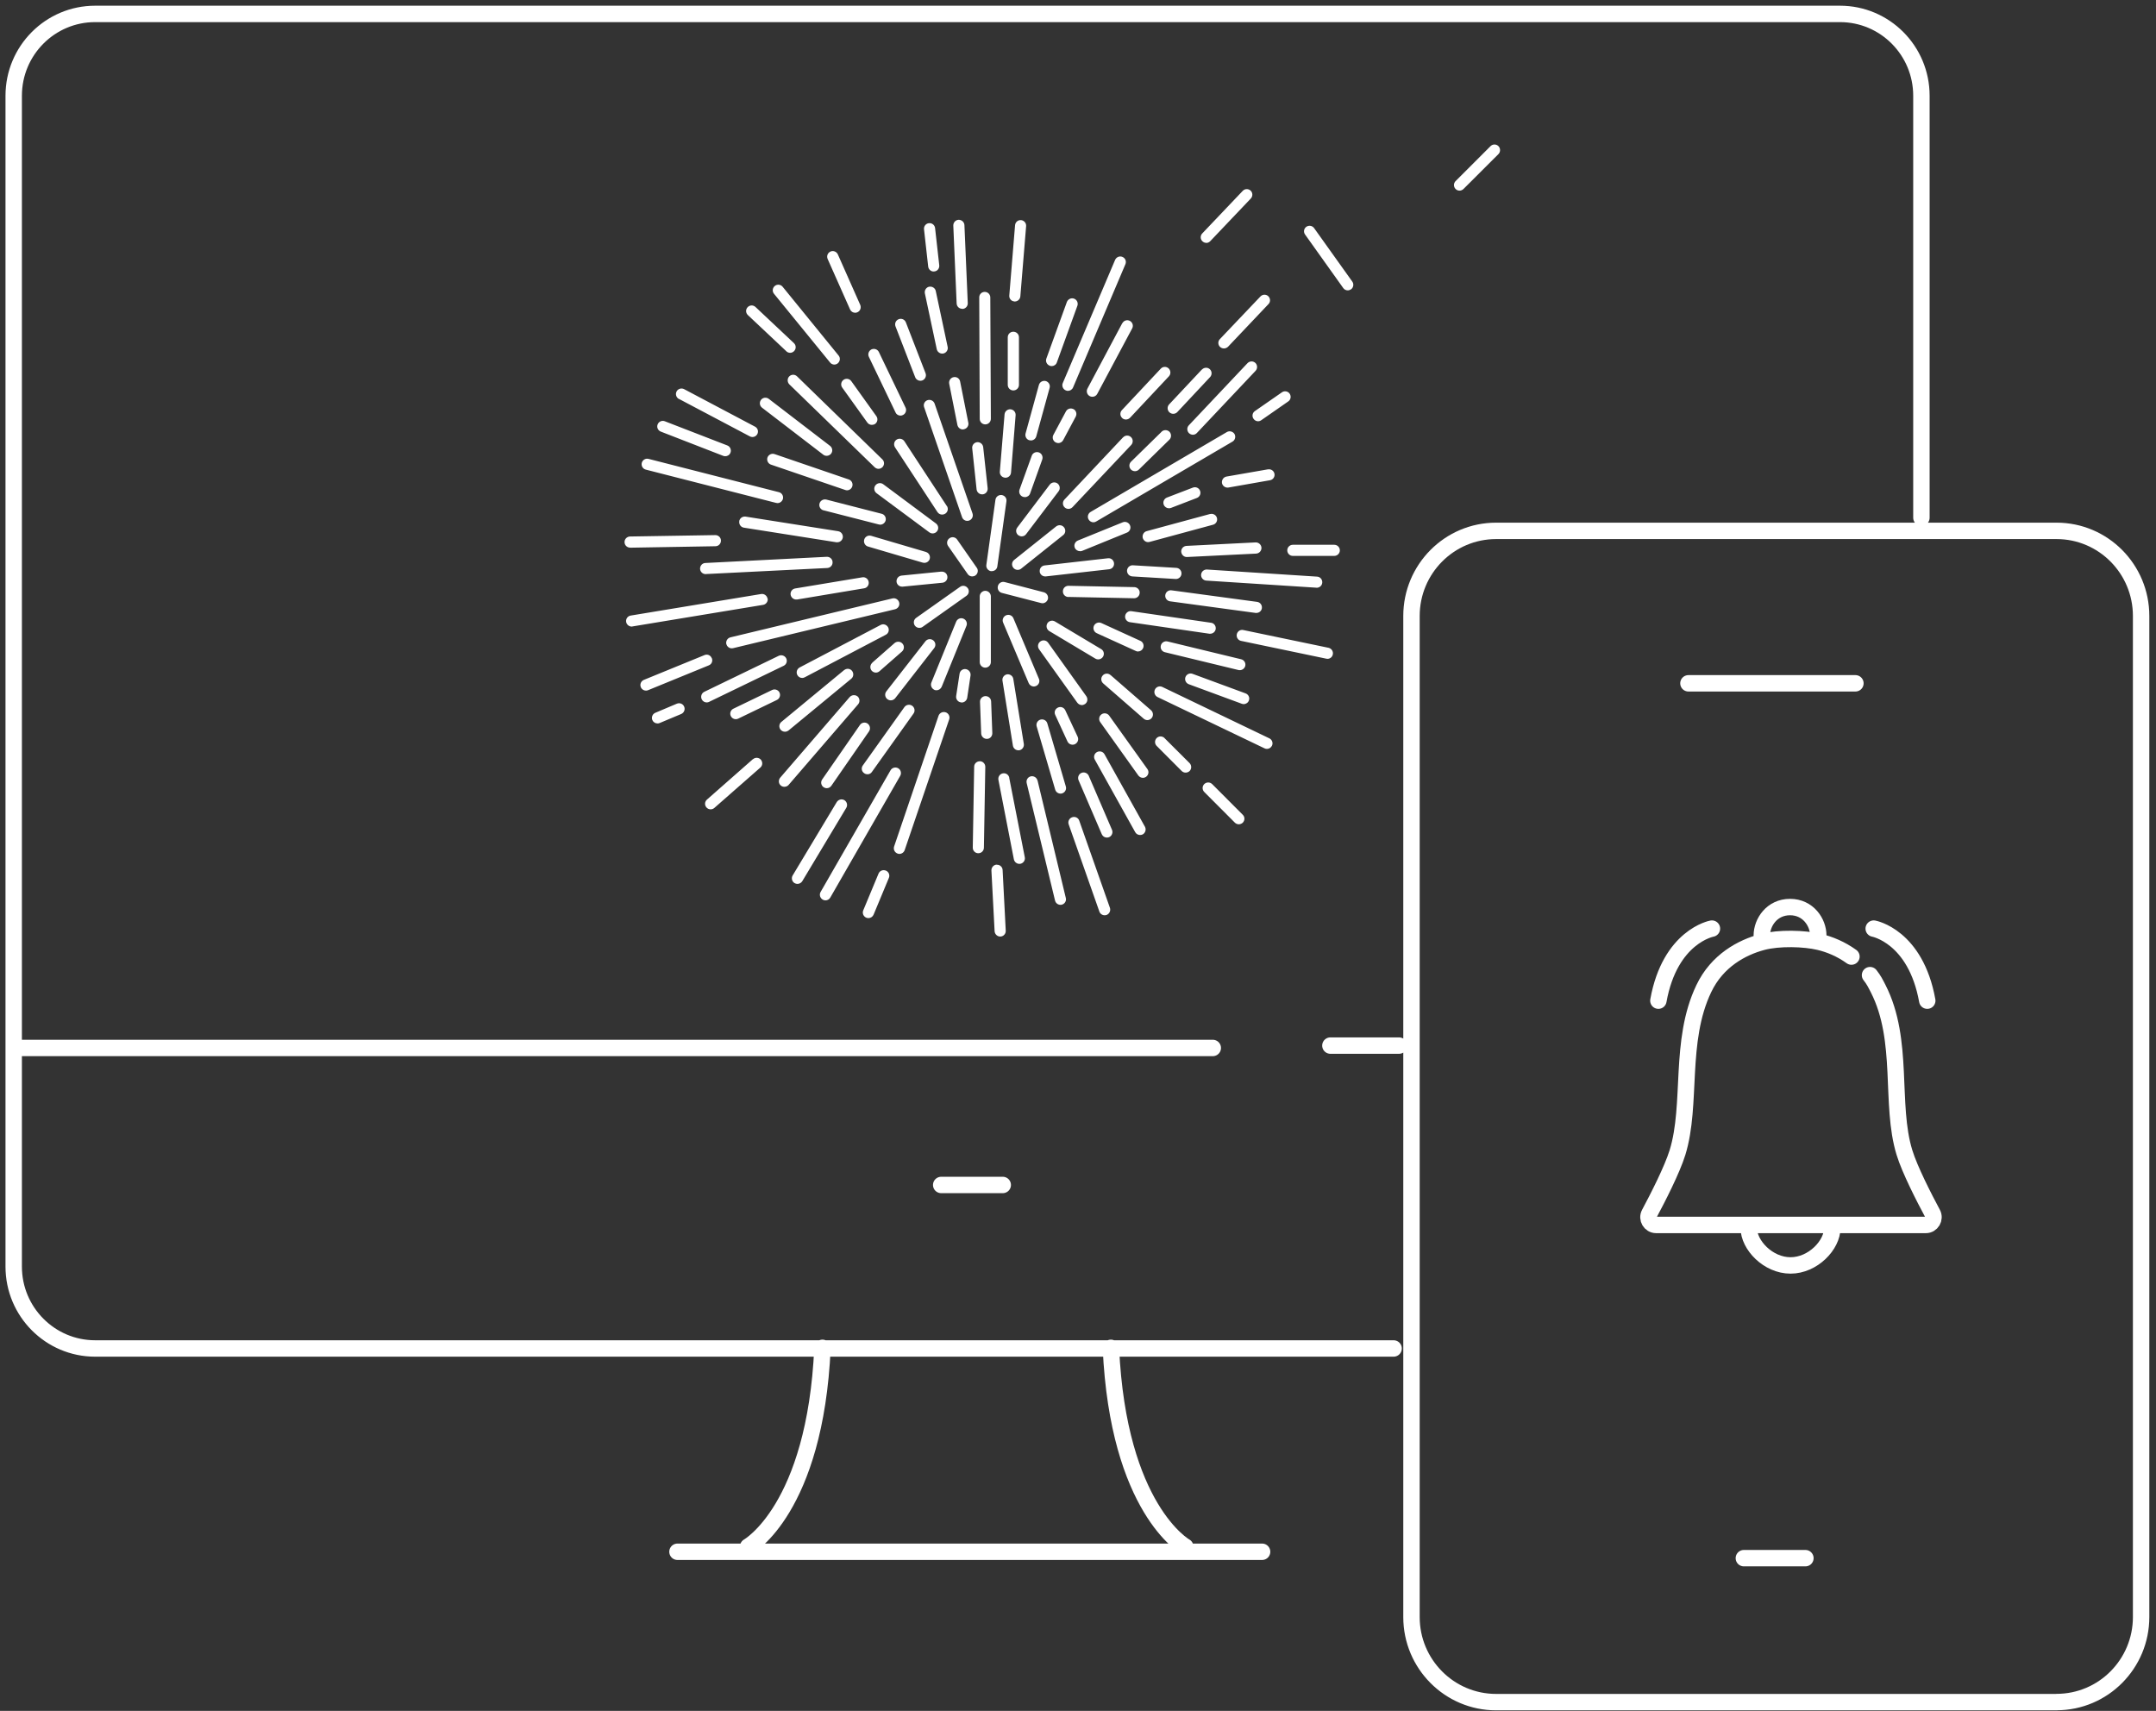
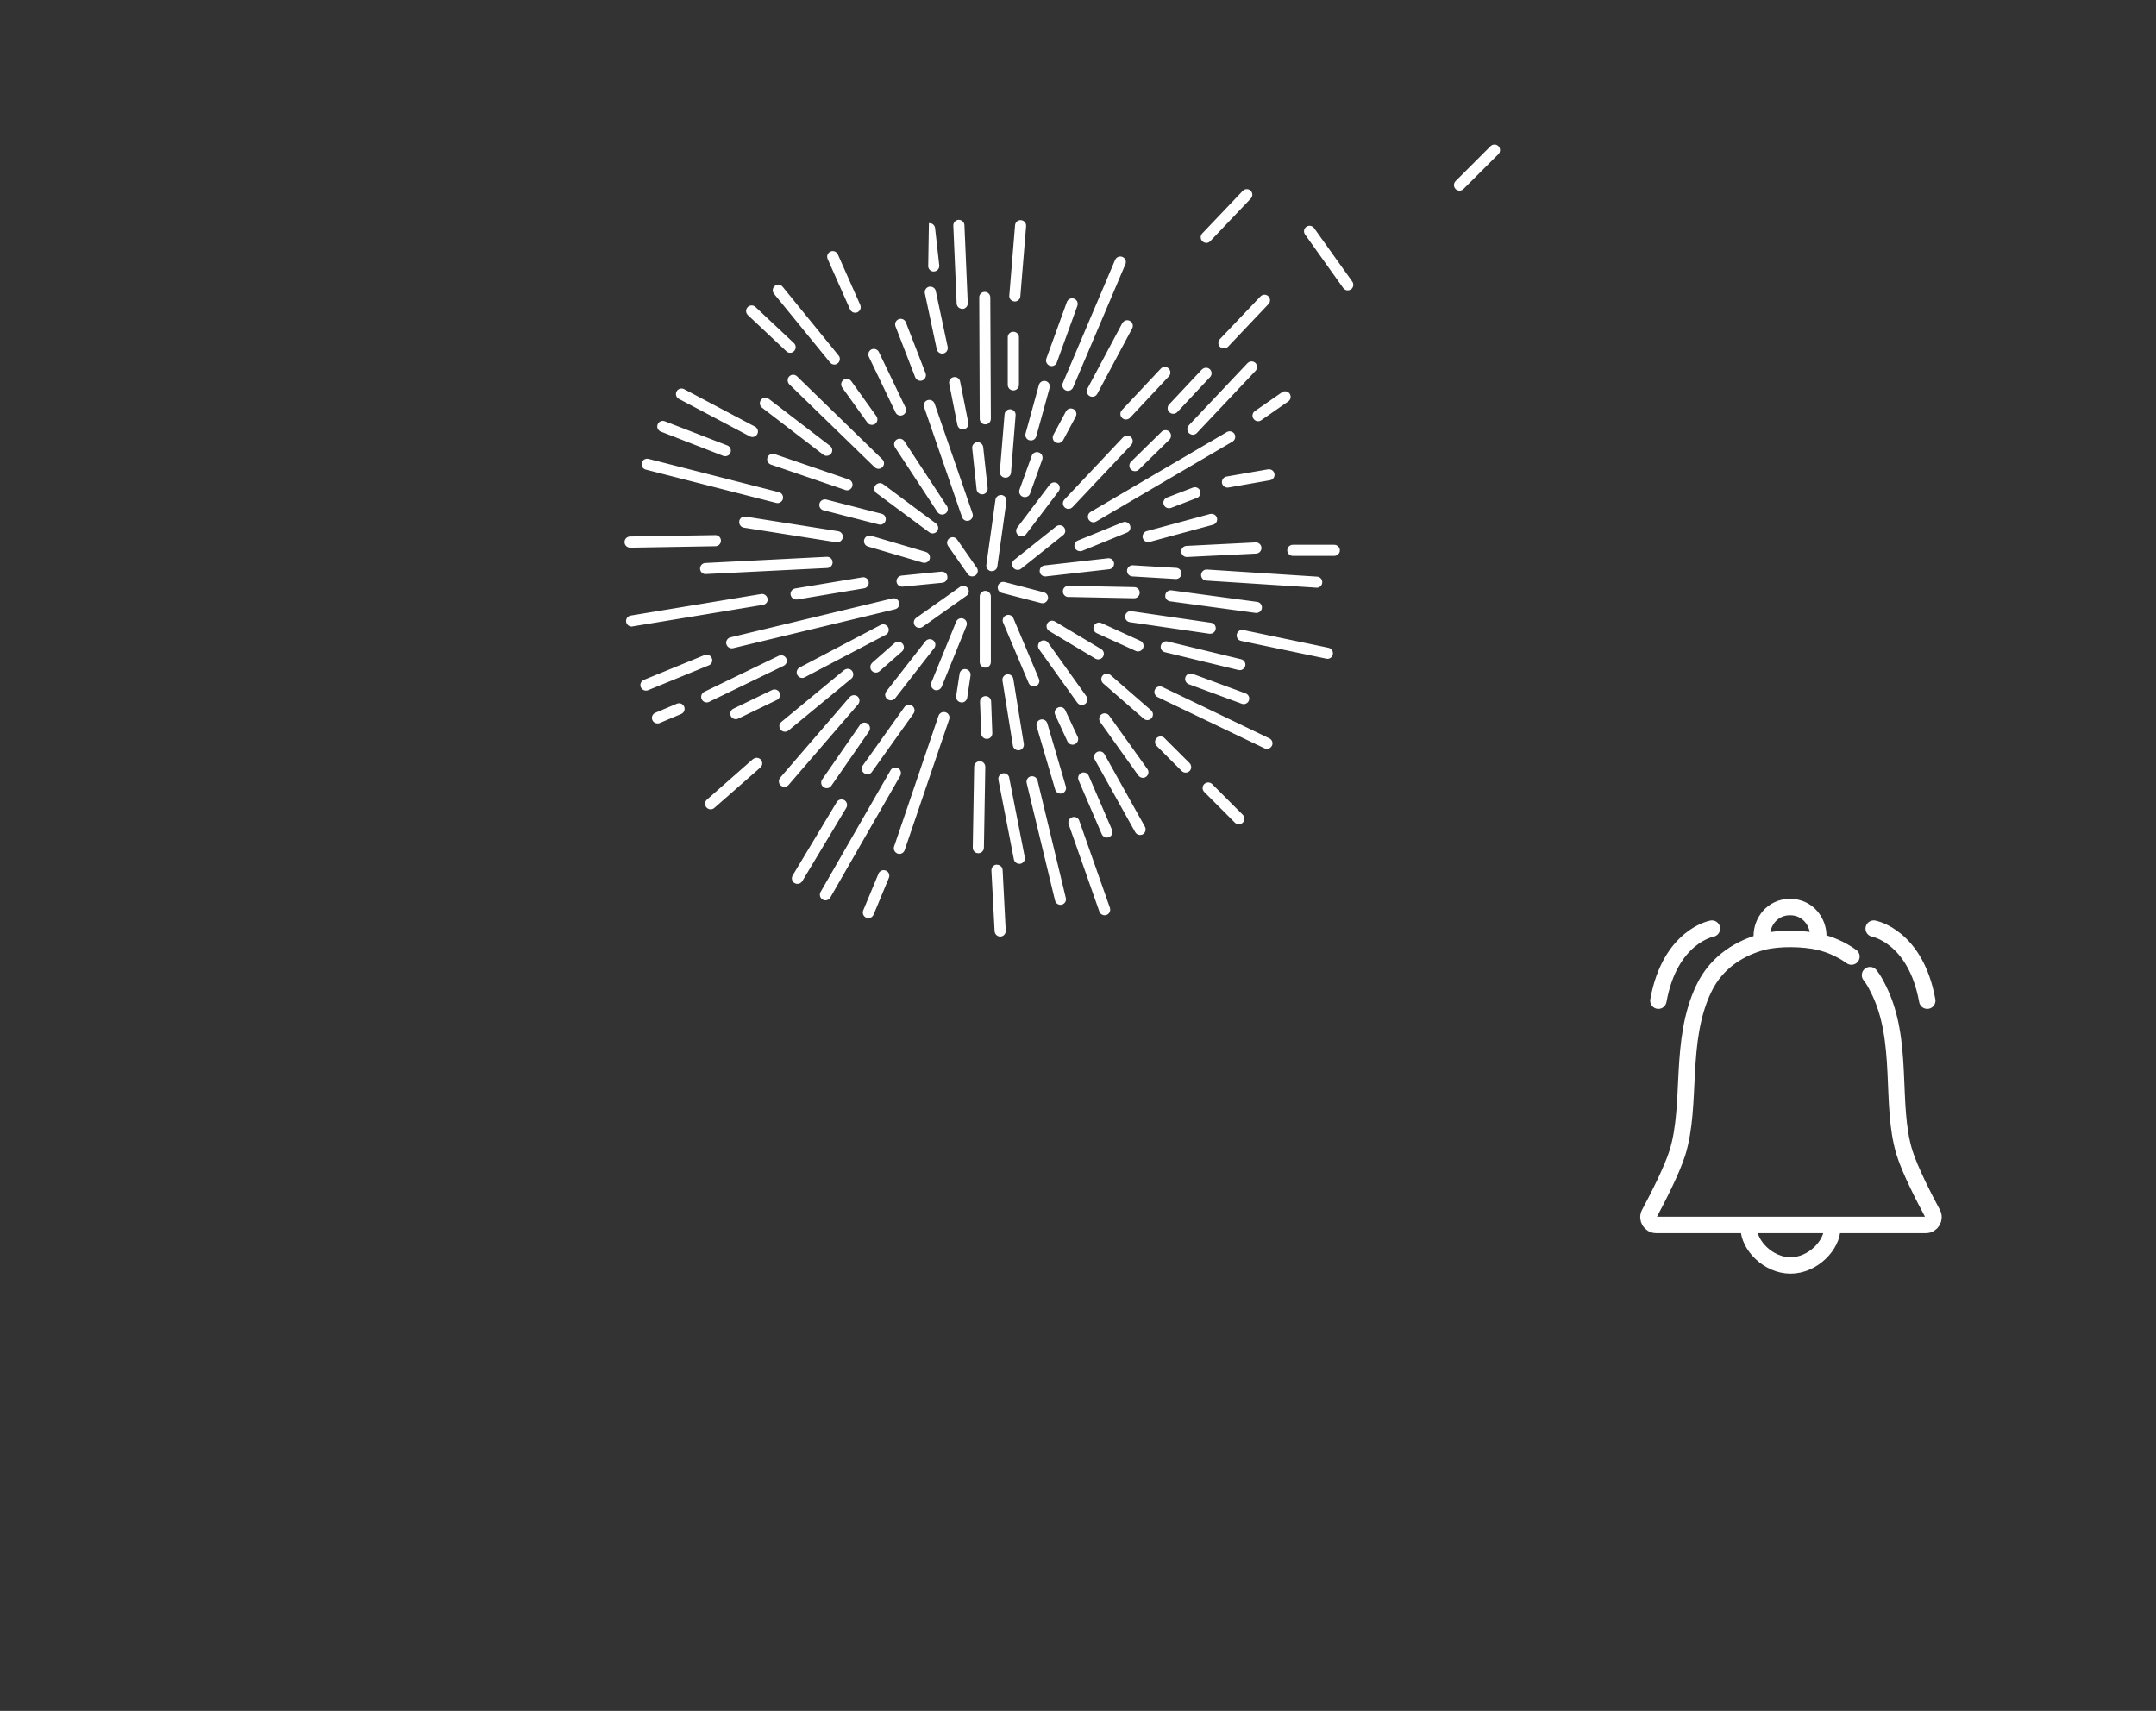
<svg xmlns="http://www.w3.org/2000/svg" width="310" height="246" viewBox="0 0 310 246" fill="none">
  <rect x="0" y="0" width="310" height="246" fill="#333333" stroke="none" />
-   <path d="M191.85 78.33H185.89C185.45 78.33 185.09 78.69 185.09 79.13C185.09 79.57 185.45 79.93 185.89 79.93H191.85C192.29 79.93 192.65 79.57 192.65 79.13C192.65 78.69 192.29 78.33 191.85 78.33ZM174.29 112.74C173.97 112.43 173.47 112.43 173.15 112.74C172.84 113.05 172.84 113.56 173.15 113.87L177.56 118.29C177.71 118.44 177.93 118.52 178.12 118.52C178.31 118.52 178.54 118.44 178.69 118.29C179.01 117.97 179.01 117.46 178.69 117.15L174.29 112.74ZM127.37 125.18C126.96 125.01 126.49 125.2 126.32 125.61L124.12 130.9C123.95 131.31 124.15 131.78 124.56 131.95C124.66 131.99 124.76 132.01 124.87 132.01C125.18 132.01 125.48 131.82 125.61 131.51L127.81 126.22C127.98 125.81 127.78 125.35 127.38 125.18M143.31 124.32C142.88 124.34 142.54 124.71 142.55 125.16L143.01 133.9C143.04 134.32 143.39 134.66 143.81 134.66C143.82 134.66 143.83 134.66 143.85 134.66C144.3 134.64 144.63 134.26 144.61 133.82L144.16 125.09C144.14 124.65 143.76 124.31 143.31 124.34M170.45 97.35C170.3 97.77 170.51 98.22 170.93 98.38L178.55 101.19C178.64 101.22 178.73 101.24 178.82 101.24C179.15 101.24 179.46 101.04 179.57 100.72C179.73 100.31 179.51 99.85 179.1 99.7L171.48 96.89C171.06 96.73 170.61 96.94 170.45 97.35ZM167.44 106.12C167.12 105.81 166.62 105.81 166.31 106.12C166 106.44 166 106.94 166.31 107.25L169.91 110.86C170.07 111.02 170.28 111.09 170.48 111.09C170.68 111.09 170.89 111.01 171.05 110.86C171.35 110.55 171.35 110.05 171.05 109.73L167.43 106.12H167.44ZM155.18 118C155.04 117.58 154.58 117.36 154.16 117.51C153.74 117.65 153.51 118.11 153.66 118.53L158.07 131.06C158.18 131.39 158.49 131.6 158.83 131.6C158.91 131.6 159.01 131.59 159.1 131.56C159.51 131.41 159.73 130.95 159.59 130.53L155.18 118ZM156.55 111.55C156.37 111.15 155.9 110.96 155.5 111.13C155.1 111.3 154.91 111.77 155.08 112.18L158.42 119.95C158.55 120.25 158.84 120.43 159.15 120.43C159.26 120.43 159.36 120.41 159.47 120.37C159.87 120.2 160.06 119.72 159.89 119.32L156.55 111.56V111.55ZM158.81 108.45C158.6 108.06 158.11 107.93 157.72 108.14C157.33 108.36 157.2 108.84 157.42 109.23L163.23 119.66C163.38 119.92 163.64 120.06 163.93 120.06C164.06 120.06 164.2 120.03 164.31 119.97C164.7 119.75 164.83 119.26 164.63 118.88L158.81 108.45ZM149.17 112.22C149.07 111.79 148.63 111.53 148.2 111.63C147.78 111.73 147.52 112.16 147.62 112.59L151.7 129.49C151.79 129.85 152.11 130.1 152.48 130.1C152.54 130.1 152.6 130.1 152.66 130.08C153.09 129.98 153.36 129.54 153.25 129.12L149.18 112.21L149.17 112.22ZM121.41 115.05C121.03 114.83 120.55 114.95 120.31 115.33L113.97 125.88C113.75 126.26 113.87 126.76 114.25 126.98C114.39 127.06 114.52 127.09 114.66 127.09C114.93 127.09 115.2 126.95 115.35 126.71L121.68 116.16C121.91 115.78 121.79 115.29 121.41 115.05ZM108.26 109.15L101.65 114.97C101.32 115.26 101.28 115.76 101.58 116.1C101.74 116.28 101.96 116.37 102.18 116.37C102.37 116.37 102.56 116.3 102.71 116.17L109.33 110.36C109.66 110.07 109.69 109.58 109.4 109.23C109.11 108.9 108.6 108.87 108.27 109.16M118.42 113.18C118.56 113.28 118.71 113.33 118.88 113.33C119.14 113.33 119.37 113.21 119.53 112.99L124.95 105.16C125.2 104.8 125.11 104.31 124.75 104.04C124.39 103.79 123.88 103.88 123.64 104.25L118.22 112.07C117.96 112.44 118.06 112.94 118.42 113.19M145.12 111.83C145.04 111.4 144.62 111.11 144.19 111.2C143.75 111.28 143.47 111.71 143.56 112.15L145.78 123.56C145.86 123.94 146.2 124.21 146.56 124.21C146.61 124.21 146.66 124.21 146.72 124.2C147.15 124.11 147.44 123.69 147.35 123.26L145.11 111.84L145.12 111.83ZM140.87 109.46C140.44 109.46 140.07 109.8 140.07 110.25L139.87 121.87C139.86 122.31 140.21 122.68 140.65 122.68H140.67C141.11 122.68 141.46 122.34 141.47 121.89L141.67 110.26C141.67 109.82 141.33 109.46 140.88 109.45M95.02 62.06L104 65.55C104.09 65.58 104.19 65.6 104.28 65.6C104.61 65.6 104.91 65.41 105.03 65.09C105.19 64.68 104.99 64.21 104.58 64.05L95.59 60.57C95.18 60.41 94.72 60.61 94.56 61.02C94.39 61.43 94.6 61.9 95.02 62.06ZM121.37 96.35L112.35 103.8C112.01 104.07 111.96 104.58 112.24 104.92C112.4 105.11 112.63 105.21 112.86 105.21C113.04 105.21 113.22 105.15 113.38 105.03L122.4 97.59C122.74 97.32 122.78 96.8 122.51 96.46C122.23 96.11 121.72 96.07 121.38 96.35M191.01 93.14L178.77 90.59C178.34 90.49 177.92 90.77 177.83 91.21C177.74 91.63 178.02 92.07 178.45 92.15L190.71 94.71C190.71 94.71 190.81 94.73 190.87 94.73C191.24 94.73 191.57 94.47 191.64 94.09C191.73 93.66 191.45 93.24 191.02 93.14M178.45 94.79L167.87 92.23C167.45 92.13 167.01 92.39 166.91 92.82C166.8 93.25 167.07 93.68 167.5 93.78L178.07 96.34C178.14 96.36 178.2 96.36 178.27 96.36C178.62 96.36 178.95 96.12 179.05 95.75C179.15 95.32 178.89 94.89 178.45 94.79ZM174.11 89.54L162.68 87.88C162.25 87.81 161.84 88.12 161.78 88.56C161.72 88.99 162.02 89.4 162.46 89.46L173.89 91.12C173.89 91.12 173.97 91.12 174.01 91.12C174.4 91.12 174.74 90.84 174.8 90.44C174.86 90 174.56 89.59 174.12 89.54M129.14 110.46C128.76 110.25 128.27 110.37 128.05 110.75L117.99 128.25C117.77 128.64 117.91 129.12 118.29 129.35C118.41 129.42 118.55 129.46 118.69 129.46C118.96 129.46 119.23 129.32 119.38 129.06L129.44 111.55C129.65 111.17 129.53 110.68 129.14 110.46ZM215.45 21.01C215.14 20.7 214.63 20.7 214.32 21.01L209.29 26.04C208.98 26.35 208.98 26.86 209.29 27.17C209.44 27.33 209.65 27.41 209.86 27.41C210.07 27.41 210.26 27.33 210.43 27.17L215.46 22.15C215.76 21.84 215.76 21.33 215.46 21.02M167.01 62.09L162.62 66.39C162.31 66.7 162.31 67.21 162.62 67.52C162.79 67.68 162.99 67.75 163.19 67.75C163.39 67.75 163.6 67.67 163.75 67.52L168.15 63.21C168.45 62.9 168.45 62.39 168.15 62.08C167.84 61.77 167.32 61.77 167.01 62.08M180.24 60.22C180.4 60.45 180.64 60.57 180.89 60.57C181.05 60.57 181.21 60.52 181.35 60.42L185.23 57.72C185.6 57.47 185.68 56.97 185.43 56.6C185.19 56.25 184.68 56.15 184.32 56.41L180.43 59.11C180.07 59.36 179.98 59.86 180.24 60.22ZM155.29 79.26C155.4 79.26 155.49 79.24 155.59 79.21L162.04 76.58C162.45 76.42 162.65 75.95 162.48 75.54C162.31 75.13 161.84 74.93 161.43 75.1L154.98 77.72C154.58 77.89 154.37 78.35 154.54 78.76C154.67 79.07 154.97 79.25 155.28 79.25M150.94 52.59C151.02 52.62 151.12 52.64 151.22 52.64C151.54 52.64 151.85 52.44 151.96 52.11L154.91 43.97C155.06 43.56 154.85 43.09 154.43 42.94C154.01 42.79 153.56 43.01 153.4 43.42L150.45 51.56C150.3 51.97 150.52 52.43 150.93 52.58M134.26 39.03C134.26 39.03 134.33 39.03 134.35 39.03C134.79 38.98 135.1 38.58 135.05 38.14L134.45 32.79C134.4 32.35 134 32.04 133.56 32.09C133.12 32.14 132.81 32.53 132.86 32.97L133.46 38.33C133.51 38.74 133.85 39.04 134.25 39.04M138.36 44.42H138.39C138.83 44.4 139.17 44.02 139.15 43.58L138.67 32.37C138.65 31.93 138.28 31.6 137.84 31.6C137.4 31.62 137.06 31.99 137.07 32.43L137.55 43.63C137.57 44.07 137.92 44.4 138.35 44.4M131.59 54.24C131.71 54.56 132.02 54.75 132.33 54.75C132.43 54.75 132.52 54.73 132.62 54.7C133.03 54.54 133.24 54.07 133.08 53.66L130.25 46.35C130.09 45.94 129.63 45.73 129.21 45.9C128.81 46.06 128.6 46.51 128.76 46.93L131.59 54.24ZM122.23 44.5C122.36 44.79 122.65 44.97 122.96 44.97C123.07 44.97 123.18 44.95 123.28 44.9C123.69 44.72 123.86 44.25 123.69 43.84L120.47 36.58C120.28 36.17 119.81 35.99 119.41 36.17C119 36.36 118.83 36.82 119 37.23L122.23 44.5ZM119.35 52.12C119.5 52.32 119.74 52.42 119.96 52.42C120.14 52.42 120.32 52.36 120.46 52.24C120.8 51.96 120.86 51.45 120.58 51.12L112.53 41.23C112.25 40.89 111.75 40.84 111.41 41.11C111.06 41.4 111.01 41.9 111.29 42.24L119.35 52.12ZM128.76 59.3C128.89 59.59 129.18 59.76 129.48 59.76C129.59 59.76 129.72 59.73 129.83 59.67C130.22 59.49 130.4 59 130.2 58.6L126.37 50.62C126.18 50.22 125.71 50.06 125.3 50.24C124.91 50.44 124.74 50.91 124.93 51.31L128.76 59.29V59.3ZM125.36 61.09C125.52 61.09 125.68 61.05 125.83 60.95C126.19 60.69 126.26 60.19 126.01 59.84L122.4 54.8C122.14 54.44 121.64 54.36 121.28 54.62C120.93 54.87 120.84 55.37 121.1 55.73L124.71 60.76C124.86 60.97 125.11 61.09 125.36 61.09ZM110.84 66.8L121.53 70.45C121.61 70.48 121.7 70.5 121.78 70.5C122.12 70.5 122.42 70.29 122.54 69.95C122.68 69.54 122.46 69.08 122.04 68.94L111.37 65.29C110.95 65.15 110.49 65.38 110.35 65.79C110.21 66.2 110.44 66.66 110.84 66.8ZM97.63 57.36L107.81 62.74C107.93 62.8 108.06 62.84 108.18 62.84C108.47 62.84 108.75 62.69 108.89 62.42C109.1 62.03 108.95 61.54 108.55 61.34L98.36 55.95C97.97 55.75 97.48 55.9 97.28 56.29C97.08 56.68 97.23 57.16 97.62 57.37M109.42 57.5C109.15 57.85 109.22 58.35 109.57 58.62L118.38 65.38C118.52 65.49 118.69 65.54 118.86 65.54C119.1 65.54 119.34 65.43 119.5 65.23C119.77 64.88 119.7 64.38 119.35 64.11L110.54 57.35C110.19 57.08 109.69 57.15 109.42 57.49M113.06 50.51C113.21 50.65 113.41 50.73 113.61 50.73C113.82 50.73 114.04 50.64 114.19 50.47C114.49 50.15 114.48 49.65 114.16 49.34L108.63 44.14C108.3 43.83 107.8 43.85 107.5 44.17C107.19 44.49 107.21 45 107.53 45.3L113.07 50.51H113.06ZM113.48 54.12C113.18 54.43 113.18 54.94 113.49 55.26L125.76 67.18C125.92 67.33 126.12 67.41 126.31 67.41C126.52 67.41 126.73 67.32 126.88 67.17C127.19 66.85 127.19 66.35 126.86 66.04L114.6 54.11C114.28 53.8 113.78 53.81 113.47 54.13M92.84 67.52L111.59 72.31C111.65 72.33 111.72 72.34 111.79 72.34C112.15 72.34 112.47 72.09 112.57 71.74C112.68 71.31 112.42 70.87 112 70.77L93.25 65.98C92.82 65.87 92.39 66.13 92.28 66.55C92.17 66.98 92.43 67.42 92.85 67.52M118.4 73.37L126.36 75.41C126.42 75.43 126.49 75.44 126.56 75.44C126.91 75.44 127.24 75.2 127.34 74.84C127.45 74.41 127.19 73.97 126.76 73.87L118.81 71.83C118.38 71.73 117.94 71.98 117.83 72.41C117.72 72.84 117.98 73.27 118.41 73.38M133.13 79.36L125.25 77.04C124.83 76.92 124.38 77.16 124.26 77.59C124.14 78.01 124.38 78.46 124.8 78.58L132.68 80.9C132.75 80.92 132.81 80.93 132.89 80.93C133.24 80.94 133.58 80.71 133.68 80.36C133.8 79.94 133.56 79.49 133.14 79.37M138.45 61.74C138.51 61.74 138.55 61.74 138.6 61.72C139.04 61.63 139.32 61.21 139.23 60.78L138.05 54.85C137.97 54.42 137.55 54.14 137.11 54.23C136.68 54.31 136.4 54.74 136.48 55.17L137.66 61.1C137.74 61.48 138.07 61.75 138.44 61.75M139.13 74.89C139.21 74.89 139.27 74.86 139.34 74.85C139.76 74.7 139.98 74.24 139.83 73.82L134.38 58.03C134.23 57.61 133.77 57.4 133.36 57.54C132.94 57.68 132.72 58.14 132.88 58.56L138.33 74.36C138.45 74.71 138.79 74.92 139.14 74.89M145.84 43.35C145.84 43.35 145.88 43.35 145.91 43.35C146.32 43.35 146.68 43.03 146.71 42.61L147.54 32.52C147.58 32.08 147.25 31.69 146.81 31.65C146.37 31.61 145.99 31.94 145.95 32.38L145.12 42.49C145.08 42.92 145.4 43.31 145.84 43.34M145.7 56.14C146.15 56.14 146.51 55.78 146.51 55.34V48.5C146.51 48.05 146.15 47.7 145.7 47.7C145.25 47.7 144.9 48.05 144.9 48.5V55.34C144.9 55.78 145.26 56.14 145.7 56.14ZM133.6 41.22C133.17 41.32 132.9 41.74 132.98 42.17L134.69 50.2C134.77 50.58 135.11 50.84 135.47 50.84C135.52 50.84 135.58 50.84 135.64 50.83C136.07 50.73 136.35 50.31 136.26 49.88L134.55 41.85C134.47 41.42 134.03 41.14 133.6 41.23M141.67 61.02C142.12 61.02 142.47 60.65 142.47 60.22L142.39 42.77C142.39 42.33 142.04 41.97 141.59 41.97C141.14 41.97 140.79 42.33 140.8 42.77L140.87 60.23C140.87 60.67 141.23 61.02 141.67 61.02ZM141.21 71.08H141.3C141.74 71.03 142.05 70.64 142.01 70.2L141.37 64.3C141.32 63.85 140.93 63.54 140.49 63.58C140.05 63.63 139.74 64.03 139.79 64.46L140.42 70.37C140.47 70.78 140.81 71.08 141.21 71.08ZM125.42 95.3C125.09 95.59 125.05 96.1 125.33 96.43C125.49 96.61 125.71 96.71 125.94 96.71C126.12 96.71 126.31 96.64 126.46 96.51L129.69 93.68C130.02 93.39 130.06 92.88 129.77 92.55C129.48 92.21 128.97 92.18 128.63 92.46L125.41 95.29L125.42 95.3ZM97.32 101.18L94.22 102.49C93.82 102.66 93.63 103.13 93.8 103.54C93.93 103.84 94.22 104.02 94.54 104.02C94.65 104.02 94.75 104.01 94.85 103.96L97.95 102.66C98.36 102.48 98.55 102.01 98.37 101.6C98.2 101.19 97.73 101.01 97.32 101.18ZM112.09 99.59C111.9 99.19 111.42 99.02 111.02 99.21L105.45 101.9C105.05 102.09 104.89 102.57 105.08 102.96C105.22 103.25 105.5 103.41 105.8 103.41C105.92 103.41 106.03 103.38 106.14 103.33L111.71 100.64C112.1 100.45 112.27 99.97 112.08 99.58M101.97 100.91L112.68 95.73C113.08 95.54 113.24 95.06 113.05 94.67C112.85 94.27 112.38 94.11 111.98 94.29L101.27 99.47C100.88 99.66 100.7 100.14 100.9 100.55C101.04 100.84 101.32 101 101.62 101C101.73 101 101.85 100.97 101.97 100.92M127.7 90.2C127.49 89.81 127.01 89.65 126.62 89.86L114.98 95.97C114.59 96.18 114.44 96.66 114.64 97.05C114.78 97.32 115.06 97.48 115.34 97.48C115.46 97.48 115.6 97.45 115.72 97.38L127.36 91.27C127.76 91.07 127.9 90.59 127.7 90.19M139.15 84.57C138.9 84.21 138.4 84.12 138.04 84.38L131.73 88.84C131.37 89.09 131.29 89.59 131.54 89.95C131.7 90.17 131.94 90.28 132.19 90.28C132.35 90.28 132.51 90.24 132.65 90.14L138.96 85.67C139.32 85.42 139.41 84.92 139.15 84.56M146.42 76.96C146.57 77.06 146.73 77.12 146.91 77.12C147.15 77.12 147.39 77.01 147.54 76.8L152.21 70.64C152.48 70.29 152.41 69.79 152.06 69.52C151.71 69.26 151.21 69.33 150.94 69.68L146.27 75.85C146 76.2 146.07 76.7 146.43 76.97M168.07 73.08C168.17 73.08 168.27 73.07 168.37 73.03L172.09 71.6C172.51 71.44 172.71 70.98 172.55 70.57C172.4 70.16 171.94 69.95 171.52 70.11L167.79 71.54C167.38 71.7 167.17 72.16 167.33 72.57C167.45 72.89 167.76 73.08 168.07 73.08ZM177.51 62.41C177.28 62.04 176.79 61.9 176.41 62.12L156.81 73.61C156.44 73.83 156.3 74.32 156.53 74.7C156.68 74.95 156.94 75.1 157.22 75.1C157.36 75.1 157.5 75.06 157.62 74.98L177.21 63.5C177.59 63.28 177.72 62.79 177.5 62.4M145.7 81.64C145.85 81.83 146.09 81.94 146.32 81.94C146.49 81.94 146.68 81.89 146.82 81.77L152.87 76.94C153.22 76.67 153.27 76.17 152.99 75.82C152.71 75.47 152.22 75.42 151.86 75.69L145.82 80.51C145.48 80.78 145.41 81.29 145.7 81.63M154.56 107C154.96 106.81 155.14 106.34 154.95 105.93L153.17 102.12C152.98 101.72 152.51 101.54 152.11 101.74C151.71 101.93 151.53 102.39 151.73 102.8L153.49 106.62C153.62 106.91 153.92 107.08 154.22 107.08C154.33 107.08 154.45 107.05 154.55 107.01M159.67 97.06C159.33 96.76 158.83 96.8 158.55 97.13C158.25 97.46 158.29 97.97 158.62 98.26L164.45 103.34C164.6 103.47 164.79 103.54 164.97 103.54C165.2 103.54 165.42 103.44 165.58 103.26C165.87 102.93 165.83 102.42 165.51 102.13L159.68 97.06H159.67ZM182.51 106.16L167.12 98.77C166.73 98.58 166.24 98.75 166.06 99.15C165.87 99.54 166.04 100.03 166.43 100.22L181.82 107.6C181.93 107.66 182.05 107.68 182.17 107.68C182.46 107.68 182.75 107.51 182.89 107.22C183.08 106.83 182.91 106.35 182.51 106.16ZM163.63 93.67C163.94 93.67 164.23 93.49 164.36 93.19C164.54 92.79 164.36 92.31 163.96 92.14L158.35 89.58C157.95 89.4 157.48 89.58 157.29 89.98C157.11 90.38 157.29 90.86 157.69 91.04L163.31 93.6C163.42 93.65 163.53 93.68 163.64 93.68M157.92 94.81C158.19 94.81 158.46 94.66 158.6 94.42C158.83 94.04 158.71 93.55 158.33 93.33L151.69 89.36C151.31 89.13 150.82 89.25 150.59 89.63C150.37 90.01 150.49 90.5 150.86 90.73L157.5 94.7C157.62 94.78 157.76 94.81 157.9 94.81M143.48 84.28C143.37 84.7 143.62 85.14 144.05 85.25L149.69 86.71C149.76 86.73 149.83 86.74 149.9 86.74C150.24 86.74 150.57 86.49 150.67 86.14C150.78 85.71 150.52 85.28 150.09 85.16L144.45 83.69C144.02 83.58 143.59 83.84 143.48 84.27M136.14 72.76L130.03 63.44C129.79 63.08 129.29 62.97 128.92 63.21C128.55 63.45 128.45 63.94 128.69 64.32L134.8 73.64C134.96 73.87 135.21 73.99 135.47 73.99C135.62 73.99 135.77 73.95 135.91 73.86C136.29 73.62 136.39 73.12 136.15 72.75M140.45 81.64L137.63 77.59C137.38 77.22 136.88 77.13 136.52 77.39C136.16 77.63 136.07 78.13 136.32 78.5L139.14 82.54C139.29 82.77 139.54 82.88 139.79 82.88C139.95 82.88 140.11 82.84 140.25 82.74C140.61 82.49 140.7 81.99 140.45 81.63M104.44 92.6C104.53 92.97 104.85 93.22 105.21 93.22C105.28 93.22 105.34 93.21 105.4 93.2L128.7 87.6C129.13 87.49 129.4 87.06 129.29 86.64C129.18 86.21 128.75 85.94 128.33 86.04L105.03 91.64C104.6 91.74 104.34 92.18 104.43 92.6M144.51 68.69C144.51 68.69 144.56 68.69 144.57 68.69C144.99 68.69 145.34 68.37 145.37 67.95L146.03 59.71C146.07 59.27 145.74 58.89 145.3 58.85C144.86 58.82 144.48 59.14 144.44 59.58L143.76 67.82C143.72 68.26 144.06 68.65 144.5 68.68M142.5 82.12C142.5 82.12 142.58 82.12 142.62 82.12C143.01 82.12 143.35 81.84 143.4 81.44L144.71 72.08C144.78 71.64 144.47 71.24 144.03 71.18C143.6 71.12 143.19 71.42 143.13 71.86L141.82 81.23C141.76 81.66 142.07 82.06 142.5 82.13M135.97 102.42C135.55 102.28 135.1 102.5 134.95 102.91L128.56 121.71C128.42 122.13 128.64 122.58 129.06 122.73C129.15 122.76 129.23 122.78 129.31 122.78C129.65 122.78 129.96 122.57 130.08 122.23L136.48 103.43C136.62 103.02 136.39 102.56 135.98 102.42M124.76 111.33C125 111.32 125.22 111.21 125.36 111L131.35 102.6C131.61 102.24 131.52 101.74 131.16 101.48C130.8 101.23 130.3 101.31 130.04 101.67L124.06 110.06C123.8 110.42 123.88 110.92 124.25 111.17C124.4 111.29 124.58 111.33 124.75 111.32M123.31 100.14C122.98 99.86 122.47 99.9 122.17 100.23L112.18 111.82C111.9 112.16 111.93 112.66 112.26 112.94C112.41 113.07 112.6 113.13 112.78 113.13C113 113.13 113.23 113.04 113.39 112.86L123.39 101.26C123.67 100.93 123.63 100.42 123.31 100.13M134.18 92.07C133.83 91.8 133.33 91.86 133.06 92.21L127.44 99.41C127.17 99.76 127.24 100.26 127.59 100.53C127.74 100.64 127.91 100.7 128.08 100.7C128.32 100.7 128.54 100.6 128.71 100.4L134.32 93.19C134.6 92.84 134.53 92.34 134.18 92.07ZM134.35 99.2C134.45 99.23 134.55 99.25 134.65 99.25C134.97 99.25 135.26 99.06 135.4 98.75L138.96 89.99C139.13 89.59 138.93 89.12 138.52 88.95C138.11 88.78 137.65 88.98 137.48 89.39L133.92 98.13C133.75 98.54 133.95 99.01 134.36 99.19M188.95 32.8C188.68 32.43 188.19 32.36 187.83 32.61C187.47 32.87 187.39 33.36 187.65 33.72L193.14 41.42C193.29 41.63 193.53 41.75 193.78 41.75C193.94 41.75 194.1 41.7 194.26 41.6C194.61 41.35 194.69 40.84 194.44 40.49L188.95 32.8ZM159.49 102.9C159.23 102.54 158.73 102.46 158.38 102.71C158.02 102.96 157.94 103.47 158.19 103.82L163.68 111.51C163.85 111.72 164.08 111.84 164.33 111.84C164.49 111.84 164.65 111.79 164.79 111.69C165.15 111.43 165.24 110.94 164.98 110.58L159.48 102.89L159.49 102.9ZM155.56 101.38C155.71 101.38 155.87 101.32 156.01 101.23C156.38 100.97 156.45 100.48 156.2 100.11L150.71 92.42C150.45 92.05 149.95 91.97 149.59 92.23C149.23 92.48 149.14 92.98 149.4 93.35L154.9 101.04C155.06 101.25 155.31 101.38 155.56 101.38ZM150.59 104.01C150.46 103.58 150.02 103.35 149.6 103.47C149.18 103.59 148.93 104.04 149.06 104.46L151.72 113.53C151.82 113.88 152.14 114.11 152.49 114.11C152.56 114.11 152.64 114.11 152.71 114.08C153.13 113.95 153.38 113.51 153.25 113.08L150.59 104.01ZM148.64 98.71C148.74 98.71 148.85 98.68 148.96 98.64C149.36 98.47 149.56 98.01 149.38 97.6L145.71 88.89C145.54 88.48 145.07 88.3 144.66 88.47C144.26 88.64 144.06 89.11 144.23 89.51L147.91 98.22C148.04 98.52 148.33 98.71 148.65 98.71M90.59 78.75H90.61L102.87 78.54C103.31 78.54 103.67 78.17 103.66 77.73C103.66 77.29 103.3 76.94 102.86 76.94H102.84L90.59 77.14C90.14 77.15 89.79 77.52 89.8 77.95C89.8 78.4 90.17 78.74 90.59 78.74M100.66 81.79C100.68 82.22 101.04 82.55 101.46 82.55C101.46 82.55 101.49 82.55 101.51 82.54L118.96 81.67C119.4 81.64 119.74 81.27 119.71 80.82C119.7 80.38 119.32 80.04 118.87 80.06L101.42 80.95C100.98 80.96 100.65 81.34 100.66 81.78M106.3 74.95C106.23 75.39 106.52 75.8 106.96 75.87L120.26 77.97C120.31 77.97 120.35 77.97 120.39 77.97C120.78 77.97 121.11 77.69 121.18 77.3C121.25 76.86 120.95 76.45 120.51 76.38L107.2 74.28C106.77 74.22 106.36 74.51 106.29 74.94M102.33 94.62C102.17 94.21 101.7 94.02 101.3 94.19L92.57 97.76C92.17 97.93 91.97 98.39 92.14 98.8C92.26 99.11 92.56 99.3 92.88 99.3C92.98 99.3 93.08 99.28 93.18 99.24L101.91 95.67C102.33 95.51 102.52 95.05 102.35 94.63M110.36 86.07C110.28 85.64 109.88 85.34 109.44 85.41L90.68 88.51C90.25 88.58 89.96 88.99 90.03 89.42C90.1 89.81 90.44 90.09 90.82 90.09C90.86 90.09 90.91 90.09 90.95 90.07L109.72 86.97C110.15 86.9 110.45 86.49 110.38 86.06M114.48 86.2C114.48 86.2 114.56 86.2 114.61 86.2L124.25 84.59C124.68 84.53 124.98 84.1 124.9 83.67C124.83 83.23 124.42 82.93 123.98 83.01L114.34 84.61C113.9 84.68 113.61 85.09 113.68 85.52C113.75 85.91 114.09 86.2 114.47 86.2M135.34 82.19L129.63 82.76C129.19 82.81 128.87 83.19 128.91 83.64C128.95 84.05 129.3 84.35 129.7 84.35C129.73 84.35 129.76 84.35 129.79 84.35L135.5 83.79C135.95 83.74 136.27 83.35 136.22 82.91C136.18 82.46 135.79 82.15 135.34 82.2M180.65 88.13C181.05 88.13 181.39 87.84 181.44 87.44C181.49 87 181.2 86.6 180.75 86.54L168.45 84.88C168.01 84.82 167.61 85.12 167.55 85.56C167.49 86 167.8 86.4 168.23 86.46L180.54 88.13C180.54 88.13 180.62 88.13 180.65 88.13ZM169.08 83.25C169.5 83.25 169.85 82.92 169.88 82.5C169.91 82.06 169.58 81.68 169.14 81.65L162.9 81.28C162.46 81.25 162.08 81.59 162.05 82.03C162.03 82.47 162.36 82.85 162.81 82.88L169.05 83.25H169.09H169.08ZM189.32 84.51C189.74 84.51 190.1 84.19 190.12 83.76C190.15 83.32 189.82 82.93 189.37 82.91L173.55 81.89C173.11 81.86 172.73 82.2 172.7 82.63C172.67 83.07 173 83.45 173.44 83.48L189.26 84.5C189.26 84.5 189.3 84.5 189.31 84.5M153.6 85.83L163.06 86.02H163.07C163.5 86.02 163.86 85.68 163.87 85.23C163.89 84.79 163.53 84.43 163.09 84.42L153.64 84.23H153.62C153.18 84.23 152.83 84.58 152.83 85.02C152.81 85.46 153.17 85.83 153.6 85.84M182.33 67.48L176.36 68.52C175.92 68.6 175.64 69.01 175.7 69.45C175.77 69.83 176.11 70.11 176.49 70.11C176.54 70.11 176.59 70.11 176.63 70.1L182.61 69.05C183.03 68.98 183.33 68.57 183.25 68.13C183.17 67.69 182.75 67.41 182.32 67.49M174 73.9L164.88 76.37C164.45 76.48 164.21 76.92 164.31 77.35C164.41 77.7 164.73 77.95 165.08 77.95C165.15 77.95 165.22 77.94 165.29 77.92L174.41 75.45C174.84 75.34 175.09 74.9 174.98 74.48C174.87 74.05 174.43 73.8 174 73.91M170.63 80.09H170.68L180.62 79.6C181.06 79.57 181.39 79.2 181.38 78.76C181.36 78.32 180.97 77.97 180.54 77.99L170.6 78.49C170.16 78.51 169.82 78.89 169.84 79.32C169.87 79.75 170.22 80.09 170.63 80.09ZM149.49 82.17C149.53 82.58 149.88 82.88 150.28 82.88C150.31 82.88 150.34 82.88 150.36 82.88L159.47 81.85C159.92 81.81 160.23 81.41 160.18 80.97C160.13 80.54 159.75 80.21 159.3 80.27L150.2 81.3C149.76 81.35 149.45 81.74 149.5 82.17M161.37 46.46L156.36 55.87C156.15 56.26 156.3 56.75 156.69 56.96C156.8 57.02 156.94 57.05 157.07 57.05C157.36 57.05 157.63 56.9 157.77 56.63L162.79 47.22C163 46.83 162.85 46.35 162.46 46.14C162.06 45.93 161.59 46.08 161.38 46.47M173.44 34.93C173.65 34.93 173.86 34.84 174.02 34.67L179.85 28.54C180.15 28.22 180.14 27.71 179.82 27.41C179.5 27.11 178.99 27.12 178.69 27.44L172.86 33.57C172.56 33.89 172.57 34.4 172.9 34.7C173.05 34.84 173.25 34.92 173.45 34.92M175.44 49.89C175.58 50.03 175.79 50.1 175.99 50.1C176.2 50.1 176.41 50.01 176.57 49.86L182.39 43.72C182.7 43.4 182.68 42.9 182.36 42.59C182.04 42.29 181.54 42.3 181.23 42.63L175.4 48.76C175.09 49.08 175.11 49.59 175.44 49.9M172.82 53.12L168.1 58.15C167.8 58.47 167.82 58.98 168.14 59.28C168.29 59.42 168.49 59.5 168.69 59.5C168.9 59.5 169.12 59.42 169.28 59.25L173.99 54.22C174.29 53.9 174.28 53.39 173.96 53.09C173.64 52.79 173.13 52.81 172.83 53.13M161.34 60.1C161.49 60.25 161.7 60.32 161.89 60.32C162.1 60.32 162.32 60.23 162.48 60.07L168.07 54.11C168.37 53.79 168.35 53.28 168.03 52.97C167.71 52.67 167.2 52.68 166.9 53.01L161.31 58.97C161.01 59.29 161.02 59.8 161.35 60.1M154.35 58.83C153.96 58.62 153.47 58.76 153.26 59.16L151.46 62.53C151.25 62.92 151.4 63.41 151.79 63.61C151.92 63.67 152.05 63.71 152.16 63.71C152.45 63.71 152.73 63.55 152.87 63.28L154.67 59.91C154.88 59.51 154.74 59.03 154.35 58.82M180.5 52.18C180.17 51.88 179.68 51.9 179.37 52.22L170.93 61.16C170.63 61.48 170.65 61.99 170.97 62.29C171.12 62.43 171.33 62.51 171.52 62.51C171.74 62.51 171.95 62.42 172.1 62.25L180.54 53.31C180.83 52.99 180.82 52.48 180.5 52.18ZM161.48 62.88L153.05 71.83C152.75 72.15 152.76 72.65 153.08 72.95C153.23 73.1 153.43 73.17 153.63 73.17C153.84 73.17 154.05 73.08 154.21 72.92L162.65 63.98C162.95 63.66 162.94 63.15 162.62 62.85C162.29 62.54 161.79 62.56 161.48 62.89M134.74 76.38C135.01 76.02 134.93 75.53 134.57 75.26L126.99 69.62C126.64 69.36 126.13 69.44 125.87 69.79C125.6 70.14 125.68 70.65 126.03 70.91L133.62 76.54C133.76 76.64 133.93 76.7 134.1 76.7C134.35 76.7 134.59 76.58 134.74 76.38ZM153.24 56.13C153.34 56.18 153.45 56.2 153.55 56.2C153.86 56.2 154.16 56.02 154.29 55.71L161.82 37.98C161.99 37.57 161.8 37.11 161.39 36.94C160.99 36.77 160.53 36.95 160.34 37.36L152.81 55.08C152.64 55.48 152.83 55.96 153.24 56.13ZM148.03 63.29C148.09 63.31 148.16 63.33 148.23 63.33C148.58 63.33 148.9 63.1 149 62.74L150.92 55.77C151.04 55.34 150.78 54.91 150.37 54.79C149.94 54.68 149.5 54.92 149.38 55.35L147.46 62.33C147.35 62.75 147.59 63.2 148.03 63.31M147.36 71.48C147.69 71.48 148 71.28 148.11 70.96L149.86 66.07C150 65.65 149.79 65.19 149.37 65.05C148.96 64.9 148.49 65.12 148.35 65.53L146.59 70.41C146.45 70.83 146.66 71.28 147.08 71.43C147.17 71.46 147.25 71.47 147.35 71.47M142.51 100.86C142.49 100.41 142.13 100.08 141.68 100.09C141.24 100.11 140.89 100.48 140.91 100.92L141.08 105.47C141.1 105.9 141.46 106.24 141.88 106.24H141.91C142.35 106.24 142.69 105.86 142.68 105.41L142.51 100.86ZM144.8 96.96C144.37 97.03 144.07 97.44 144.14 97.87L145.64 107.21C145.71 107.61 146.04 107.88 146.43 107.88C146.46 107.88 146.5 107.88 146.55 107.88C146.98 107.81 147.28 107.39 147.21 106.96L145.7 97.63C145.64 97.19 145.22 96.9 144.79 96.96M138.88 96.21C138.43 96.14 138.03 96.44 137.97 96.88L137.48 100.08C137.42 100.52 137.72 100.93 138.16 100.99C138.19 100.99 138.23 101.01 138.28 101.01C138.67 101.01 139.01 100.71 139.07 100.33L139.55 97.12C139.61 96.69 139.31 96.29 138.88 96.21ZM140.87 85.75V95.2C140.87 95.64 141.23 96 141.67 96C142.11 96 142.47 95.64 142.47 95.2V85.75C142.47 85.32 142.11 84.95 141.67 84.95C141.23 84.95 140.87 85.32 140.87 85.75Z" fill="white" />
-   <path d="M191.29 150.34H201.16M242.77 98.25H266.78M250.74 224.04H259.59M135.33 170.38H144.18M97.41 223.12H181.47M159.73 193.8C160.78 217.01 170.42 222.38 170.42 222.38M118.26 193.8C117.21 217.01 107.57 222.38 107.57 222.38M3.24 150.68H174.38M200.38 193.89H13.68C7.22 193.89 1.97 188.62 1.97 182.12V13.77C1.97 7.27 7.21 2 13.68 2H264.56C271.03 2 276.27 7.27 276.27 13.77V74.44M295.7 244.74H215.12C208.4 244.74 202.95 239.26 202.95 232.51V88.57C202.95 81.81 208.4 76.33 215.12 76.33H295.7C302.42 76.33 307.86 81.81 307.86 88.57V232.5C307.86 239.25 302.42 244.73 295.7 244.73V244.74Z" stroke="white" stroke-width="2.36" stroke-linecap="round" stroke-linejoin="round" />
+   <path d="M191.85 78.33H185.89C185.45 78.33 185.09 78.69 185.09 79.13C185.09 79.57 185.45 79.93 185.89 79.93H191.85C192.29 79.93 192.65 79.57 192.65 79.13C192.65 78.69 192.29 78.33 191.85 78.33ZM174.29 112.74C173.97 112.43 173.47 112.43 173.15 112.74C172.84 113.05 172.84 113.56 173.15 113.87L177.56 118.29C177.71 118.44 177.93 118.52 178.12 118.52C178.31 118.52 178.54 118.44 178.69 118.29C179.01 117.97 179.01 117.46 178.69 117.15L174.29 112.74ZM127.37 125.18C126.96 125.01 126.49 125.2 126.32 125.61L124.12 130.9C123.95 131.31 124.15 131.78 124.56 131.95C124.66 131.99 124.76 132.01 124.87 132.01C125.18 132.01 125.48 131.82 125.61 131.51L127.81 126.22C127.98 125.81 127.78 125.35 127.38 125.18M143.31 124.32C142.88 124.34 142.54 124.71 142.55 125.16L143.01 133.9C143.04 134.32 143.39 134.66 143.81 134.66C143.82 134.66 143.83 134.66 143.85 134.66C144.3 134.64 144.63 134.26 144.61 133.82L144.16 125.09C144.14 124.65 143.76 124.31 143.31 124.34M170.45 97.35C170.3 97.77 170.51 98.22 170.93 98.38L178.55 101.19C178.64 101.22 178.73 101.24 178.82 101.24C179.15 101.24 179.46 101.04 179.57 100.72C179.73 100.31 179.51 99.85 179.1 99.7L171.48 96.89C171.06 96.73 170.61 96.94 170.45 97.35ZM167.44 106.12C167.12 105.81 166.62 105.81 166.31 106.12C166 106.44 166 106.94 166.31 107.25L169.91 110.86C170.07 111.02 170.28 111.09 170.48 111.09C170.68 111.09 170.89 111.01 171.05 110.86C171.35 110.55 171.35 110.05 171.05 109.73L167.43 106.12H167.44ZM155.18 118C155.04 117.58 154.58 117.36 154.16 117.51C153.74 117.65 153.51 118.11 153.66 118.53L158.07 131.06C158.18 131.39 158.49 131.6 158.83 131.6C158.91 131.6 159.01 131.59 159.1 131.56C159.51 131.41 159.73 130.95 159.59 130.53L155.18 118ZM156.55 111.55C156.37 111.15 155.9 110.96 155.5 111.13C155.1 111.3 154.91 111.77 155.08 112.18L158.42 119.95C158.55 120.25 158.84 120.43 159.15 120.43C159.26 120.43 159.36 120.41 159.47 120.37C159.87 120.2 160.06 119.72 159.89 119.32L156.55 111.56V111.55ZM158.81 108.45C158.6 108.06 158.11 107.93 157.72 108.14C157.33 108.36 157.2 108.84 157.42 109.23L163.23 119.66C163.38 119.92 163.64 120.06 163.93 120.06C164.06 120.06 164.2 120.03 164.31 119.97C164.7 119.75 164.83 119.26 164.63 118.88L158.81 108.45ZM149.17 112.22C149.07 111.79 148.63 111.53 148.2 111.63C147.78 111.73 147.52 112.16 147.62 112.59L151.7 129.49C151.79 129.85 152.11 130.1 152.48 130.1C152.54 130.1 152.6 130.1 152.66 130.08C153.09 129.98 153.36 129.54 153.25 129.12L149.18 112.21L149.17 112.22ZM121.41 115.05C121.03 114.83 120.55 114.95 120.31 115.33L113.97 125.88C113.75 126.26 113.87 126.76 114.25 126.98C114.39 127.06 114.52 127.09 114.66 127.09C114.93 127.09 115.2 126.95 115.35 126.71L121.68 116.16C121.91 115.78 121.79 115.29 121.41 115.05ZM108.26 109.15L101.65 114.97C101.32 115.26 101.28 115.76 101.58 116.1C101.74 116.28 101.96 116.37 102.18 116.37C102.37 116.37 102.56 116.3 102.71 116.17L109.33 110.36C109.66 110.07 109.69 109.58 109.4 109.23C109.11 108.9 108.6 108.87 108.27 109.16M118.42 113.18C118.56 113.28 118.71 113.33 118.88 113.33C119.14 113.33 119.37 113.21 119.53 112.99L124.95 105.16C125.2 104.8 125.11 104.31 124.75 104.04C124.39 103.79 123.88 103.88 123.64 104.25L118.22 112.07C117.96 112.44 118.06 112.94 118.42 113.19M145.12 111.83C145.04 111.4 144.62 111.11 144.19 111.2C143.75 111.28 143.47 111.71 143.56 112.15L145.78 123.56C145.86 123.94 146.2 124.21 146.56 124.21C146.61 124.21 146.66 124.21 146.72 124.2C147.15 124.11 147.44 123.69 147.35 123.26L145.11 111.84L145.12 111.83ZM140.87 109.46C140.44 109.46 140.07 109.8 140.07 110.25L139.87 121.87C139.86 122.31 140.21 122.68 140.65 122.68H140.67C141.11 122.68 141.46 122.34 141.47 121.89L141.67 110.26C141.67 109.82 141.33 109.46 140.88 109.45M95.02 62.06L104 65.55C104.09 65.58 104.19 65.6 104.28 65.6C104.61 65.6 104.91 65.41 105.03 65.09C105.19 64.68 104.99 64.21 104.58 64.05L95.59 60.57C95.18 60.41 94.72 60.61 94.56 61.02C94.39 61.43 94.6 61.9 95.02 62.06ZM121.37 96.35L112.35 103.8C112.01 104.07 111.96 104.58 112.24 104.92C112.4 105.11 112.63 105.21 112.86 105.21C113.04 105.21 113.22 105.15 113.38 105.03L122.4 97.59C122.74 97.32 122.78 96.8 122.51 96.46C122.23 96.11 121.72 96.07 121.38 96.35M191.01 93.14L178.77 90.59C178.34 90.49 177.92 90.77 177.83 91.21C177.74 91.63 178.02 92.07 178.45 92.15L190.71 94.71C190.71 94.71 190.81 94.73 190.87 94.73C191.24 94.73 191.57 94.47 191.64 94.09C191.73 93.66 191.45 93.24 191.02 93.14M178.45 94.79L167.87 92.23C167.45 92.13 167.01 92.39 166.91 92.82C166.8 93.25 167.07 93.68 167.5 93.78L178.07 96.34C178.14 96.36 178.2 96.36 178.27 96.36C178.62 96.36 178.95 96.12 179.05 95.75C179.15 95.32 178.89 94.89 178.45 94.79ZM174.11 89.54L162.68 87.88C162.25 87.81 161.84 88.12 161.78 88.56C161.72 88.99 162.02 89.4 162.46 89.46L173.89 91.12C173.89 91.12 173.97 91.12 174.01 91.12C174.4 91.12 174.74 90.84 174.8 90.44C174.86 90 174.56 89.59 174.12 89.54M129.14 110.46C128.76 110.25 128.27 110.37 128.05 110.75L117.99 128.25C117.77 128.64 117.91 129.12 118.29 129.35C118.41 129.42 118.55 129.46 118.69 129.46C118.96 129.46 119.23 129.32 119.38 129.06L129.44 111.55C129.65 111.17 129.53 110.68 129.14 110.46ZM215.45 21.01C215.14 20.7 214.63 20.7 214.32 21.01L209.29 26.04C208.98 26.35 208.98 26.86 209.29 27.17C209.44 27.33 209.65 27.41 209.86 27.41C210.07 27.41 210.26 27.33 210.43 27.17L215.46 22.15C215.76 21.84 215.76 21.33 215.46 21.02M167.01 62.09L162.62 66.39C162.31 66.7 162.31 67.21 162.62 67.52C162.79 67.68 162.99 67.75 163.19 67.75C163.39 67.75 163.6 67.67 163.75 67.52L168.15 63.21C168.45 62.9 168.45 62.39 168.15 62.08C167.84 61.77 167.32 61.77 167.01 62.08M180.24 60.22C180.4 60.45 180.64 60.57 180.89 60.57C181.05 60.57 181.21 60.52 181.35 60.42L185.23 57.72C185.6 57.47 185.68 56.97 185.43 56.6C185.19 56.25 184.68 56.15 184.32 56.41L180.43 59.11C180.07 59.36 179.98 59.86 180.24 60.22ZM155.29 79.26C155.4 79.26 155.49 79.24 155.59 79.21L162.04 76.58C162.45 76.42 162.65 75.95 162.48 75.54C162.31 75.13 161.84 74.93 161.43 75.1L154.98 77.72C154.58 77.89 154.37 78.35 154.54 78.76C154.67 79.07 154.97 79.25 155.28 79.25M150.94 52.59C151.02 52.62 151.12 52.64 151.22 52.64C151.54 52.64 151.85 52.44 151.96 52.11L154.91 43.97C155.06 43.56 154.85 43.09 154.43 42.94C154.01 42.79 153.56 43.01 153.4 43.42L150.45 51.56C150.3 51.97 150.52 52.43 150.93 52.58M134.26 39.03C134.26 39.03 134.33 39.03 134.35 39.03C134.79 38.98 135.1 38.58 135.05 38.14L134.45 32.79C134.4 32.35 134 32.04 133.56 32.09L133.46 38.33C133.51 38.74 133.85 39.04 134.25 39.04M138.36 44.42H138.39C138.83 44.4 139.17 44.02 139.15 43.58L138.67 32.37C138.65 31.93 138.28 31.6 137.84 31.6C137.4 31.62 137.06 31.99 137.07 32.43L137.55 43.63C137.57 44.07 137.92 44.4 138.35 44.4M131.59 54.24C131.71 54.56 132.02 54.75 132.33 54.75C132.43 54.75 132.52 54.73 132.62 54.7C133.03 54.54 133.24 54.07 133.08 53.66L130.25 46.35C130.09 45.94 129.63 45.73 129.21 45.9C128.81 46.06 128.6 46.51 128.76 46.93L131.59 54.24ZM122.23 44.5C122.36 44.79 122.65 44.97 122.96 44.97C123.07 44.97 123.18 44.95 123.28 44.9C123.69 44.72 123.86 44.25 123.69 43.84L120.47 36.58C120.28 36.17 119.81 35.99 119.41 36.17C119 36.36 118.83 36.82 119 37.23L122.23 44.5ZM119.35 52.12C119.5 52.32 119.74 52.42 119.96 52.42C120.14 52.42 120.32 52.36 120.46 52.24C120.8 51.96 120.86 51.45 120.58 51.12L112.53 41.23C112.25 40.89 111.75 40.84 111.41 41.11C111.06 41.4 111.01 41.9 111.29 42.24L119.35 52.12ZM128.76 59.3C128.89 59.59 129.18 59.76 129.48 59.76C129.59 59.76 129.72 59.73 129.83 59.67C130.22 59.49 130.4 59 130.2 58.6L126.37 50.62C126.18 50.22 125.71 50.06 125.3 50.24C124.91 50.44 124.74 50.91 124.93 51.31L128.76 59.29V59.3ZM125.36 61.09C125.52 61.09 125.68 61.05 125.83 60.95C126.19 60.69 126.26 60.19 126.01 59.84L122.4 54.8C122.14 54.44 121.64 54.36 121.28 54.62C120.93 54.87 120.84 55.37 121.1 55.73L124.71 60.76C124.86 60.97 125.11 61.09 125.36 61.09ZM110.84 66.8L121.53 70.45C121.61 70.48 121.7 70.5 121.78 70.5C122.12 70.5 122.42 70.29 122.54 69.95C122.68 69.54 122.46 69.08 122.04 68.94L111.37 65.29C110.95 65.15 110.49 65.38 110.35 65.79C110.21 66.2 110.44 66.66 110.84 66.8ZM97.63 57.36L107.81 62.74C107.93 62.8 108.06 62.84 108.18 62.84C108.47 62.84 108.75 62.69 108.89 62.42C109.1 62.03 108.95 61.54 108.55 61.34L98.36 55.95C97.97 55.75 97.48 55.9 97.28 56.29C97.08 56.68 97.23 57.16 97.62 57.37M109.42 57.5C109.15 57.85 109.22 58.35 109.57 58.62L118.38 65.38C118.52 65.49 118.69 65.54 118.86 65.54C119.1 65.54 119.34 65.43 119.5 65.23C119.77 64.88 119.7 64.38 119.35 64.11L110.54 57.35C110.19 57.08 109.69 57.15 109.42 57.49M113.06 50.51C113.21 50.65 113.41 50.73 113.61 50.73C113.82 50.73 114.04 50.64 114.19 50.47C114.49 50.15 114.48 49.65 114.16 49.34L108.63 44.14C108.3 43.83 107.8 43.85 107.5 44.17C107.19 44.49 107.21 45 107.53 45.3L113.07 50.51H113.06ZM113.48 54.12C113.18 54.43 113.18 54.94 113.49 55.26L125.76 67.18C125.92 67.33 126.12 67.41 126.31 67.41C126.52 67.41 126.73 67.32 126.88 67.17C127.19 66.85 127.19 66.35 126.86 66.04L114.6 54.11C114.28 53.8 113.78 53.81 113.47 54.13M92.84 67.52L111.59 72.31C111.65 72.33 111.72 72.34 111.79 72.34C112.15 72.34 112.47 72.09 112.57 71.74C112.68 71.31 112.42 70.87 112 70.77L93.25 65.98C92.82 65.87 92.39 66.13 92.28 66.55C92.17 66.98 92.43 67.42 92.85 67.52M118.4 73.37L126.36 75.41C126.42 75.43 126.49 75.44 126.56 75.44C126.91 75.44 127.24 75.2 127.34 74.84C127.45 74.41 127.19 73.97 126.76 73.87L118.81 71.83C118.38 71.73 117.94 71.98 117.83 72.41C117.72 72.84 117.98 73.27 118.41 73.38M133.13 79.36L125.25 77.04C124.83 76.92 124.38 77.16 124.26 77.59C124.14 78.01 124.38 78.46 124.8 78.58L132.68 80.9C132.75 80.92 132.81 80.93 132.89 80.93C133.24 80.94 133.58 80.71 133.68 80.36C133.8 79.94 133.56 79.49 133.14 79.37M138.45 61.74C138.51 61.74 138.55 61.74 138.6 61.72C139.04 61.63 139.32 61.21 139.23 60.78L138.05 54.85C137.97 54.42 137.55 54.14 137.11 54.23C136.68 54.31 136.4 54.74 136.48 55.17L137.66 61.1C137.74 61.48 138.07 61.75 138.44 61.75M139.13 74.89C139.21 74.89 139.27 74.86 139.34 74.85C139.76 74.7 139.98 74.24 139.83 73.82L134.38 58.03C134.23 57.61 133.77 57.4 133.36 57.54C132.94 57.68 132.72 58.14 132.88 58.56L138.33 74.36C138.45 74.71 138.79 74.92 139.14 74.89M145.84 43.35C145.84 43.35 145.88 43.35 145.91 43.35C146.32 43.35 146.68 43.03 146.71 42.61L147.54 32.52C147.58 32.08 147.25 31.69 146.81 31.65C146.37 31.61 145.99 31.94 145.95 32.38L145.12 42.49C145.08 42.92 145.4 43.31 145.84 43.34M145.7 56.14C146.15 56.14 146.51 55.78 146.51 55.34V48.5C146.51 48.05 146.15 47.7 145.7 47.7C145.25 47.7 144.9 48.05 144.9 48.5V55.34C144.9 55.78 145.26 56.14 145.7 56.14ZM133.6 41.22C133.17 41.32 132.9 41.74 132.98 42.17L134.69 50.2C134.77 50.58 135.11 50.84 135.47 50.84C135.52 50.84 135.58 50.84 135.64 50.83C136.07 50.73 136.35 50.31 136.26 49.88L134.55 41.85C134.47 41.42 134.03 41.14 133.6 41.23M141.67 61.02C142.12 61.02 142.47 60.65 142.47 60.22L142.39 42.77C142.39 42.33 142.04 41.97 141.59 41.97C141.14 41.97 140.79 42.33 140.8 42.77L140.87 60.23C140.87 60.67 141.23 61.02 141.67 61.02ZM141.21 71.08H141.3C141.74 71.03 142.05 70.64 142.01 70.2L141.37 64.3C141.32 63.85 140.93 63.54 140.49 63.58C140.05 63.63 139.74 64.03 139.79 64.46L140.42 70.37C140.47 70.78 140.81 71.08 141.21 71.08ZM125.42 95.3C125.09 95.59 125.05 96.1 125.33 96.43C125.49 96.61 125.71 96.71 125.94 96.71C126.12 96.71 126.31 96.64 126.46 96.51L129.69 93.68C130.02 93.39 130.06 92.88 129.77 92.55C129.48 92.21 128.97 92.18 128.63 92.46L125.41 95.29L125.42 95.3ZM97.32 101.18L94.22 102.49C93.82 102.66 93.63 103.13 93.8 103.54C93.93 103.84 94.22 104.02 94.54 104.02C94.65 104.02 94.75 104.01 94.85 103.96L97.95 102.66C98.36 102.48 98.55 102.01 98.37 101.6C98.2 101.19 97.73 101.01 97.32 101.18ZM112.09 99.59C111.9 99.19 111.42 99.02 111.02 99.21L105.45 101.9C105.05 102.09 104.89 102.57 105.08 102.96C105.22 103.25 105.5 103.41 105.8 103.41C105.92 103.41 106.03 103.38 106.14 103.33L111.71 100.64C112.1 100.45 112.27 99.97 112.08 99.58M101.97 100.91L112.68 95.73C113.08 95.54 113.24 95.06 113.05 94.67C112.85 94.27 112.38 94.11 111.98 94.29L101.27 99.47C100.88 99.66 100.7 100.14 100.9 100.55C101.04 100.84 101.32 101 101.62 101C101.73 101 101.85 100.97 101.97 100.92M127.7 90.2C127.49 89.81 127.01 89.65 126.62 89.86L114.98 95.97C114.59 96.18 114.44 96.66 114.64 97.05C114.78 97.32 115.06 97.48 115.34 97.48C115.46 97.48 115.6 97.45 115.72 97.38L127.36 91.27C127.76 91.07 127.9 90.59 127.7 90.19M139.15 84.57C138.9 84.21 138.4 84.12 138.04 84.38L131.73 88.84C131.37 89.09 131.29 89.59 131.54 89.95C131.7 90.17 131.94 90.28 132.19 90.28C132.35 90.28 132.51 90.24 132.65 90.14L138.96 85.67C139.32 85.42 139.41 84.92 139.15 84.56M146.42 76.96C146.57 77.06 146.73 77.12 146.91 77.12C147.15 77.12 147.39 77.01 147.54 76.8L152.21 70.64C152.48 70.29 152.41 69.79 152.06 69.52C151.71 69.26 151.21 69.33 150.94 69.68L146.27 75.85C146 76.2 146.07 76.7 146.43 76.97M168.07 73.08C168.17 73.08 168.27 73.07 168.37 73.03L172.09 71.6C172.51 71.44 172.71 70.98 172.55 70.57C172.4 70.16 171.94 69.95 171.52 70.11L167.79 71.54C167.38 71.7 167.17 72.16 167.33 72.57C167.45 72.89 167.76 73.08 168.07 73.08ZM177.51 62.41C177.28 62.04 176.79 61.9 176.41 62.12L156.81 73.61C156.44 73.83 156.3 74.32 156.53 74.7C156.68 74.95 156.94 75.1 157.22 75.1C157.36 75.1 157.5 75.06 157.62 74.98L177.21 63.5C177.59 63.28 177.72 62.79 177.5 62.4M145.7 81.64C145.85 81.83 146.09 81.94 146.32 81.94C146.49 81.94 146.68 81.89 146.82 81.77L152.87 76.94C153.22 76.67 153.27 76.17 152.99 75.82C152.71 75.47 152.22 75.42 151.86 75.69L145.82 80.51C145.48 80.78 145.41 81.29 145.7 81.63M154.56 107C154.96 106.81 155.14 106.34 154.95 105.93L153.17 102.12C152.98 101.72 152.51 101.54 152.11 101.74C151.71 101.93 151.53 102.39 151.73 102.8L153.49 106.62C153.62 106.91 153.92 107.08 154.22 107.08C154.33 107.08 154.45 107.05 154.55 107.01M159.67 97.06C159.33 96.76 158.83 96.8 158.55 97.13C158.25 97.46 158.29 97.97 158.62 98.26L164.45 103.34C164.6 103.47 164.79 103.54 164.97 103.54C165.2 103.54 165.42 103.44 165.58 103.26C165.87 102.93 165.83 102.42 165.51 102.13L159.68 97.06H159.67ZM182.51 106.16L167.12 98.77C166.73 98.58 166.24 98.75 166.06 99.15C165.87 99.54 166.04 100.03 166.43 100.22L181.82 107.6C181.93 107.66 182.05 107.68 182.17 107.68C182.46 107.68 182.75 107.51 182.89 107.22C183.08 106.83 182.91 106.35 182.51 106.16ZM163.63 93.67C163.94 93.67 164.23 93.49 164.36 93.19C164.54 92.79 164.36 92.31 163.96 92.14L158.35 89.58C157.95 89.4 157.48 89.58 157.29 89.98C157.11 90.38 157.29 90.86 157.69 91.04L163.31 93.6C163.42 93.65 163.53 93.68 163.64 93.68M157.92 94.81C158.19 94.81 158.46 94.66 158.6 94.42C158.83 94.04 158.71 93.55 158.33 93.33L151.69 89.36C151.31 89.13 150.82 89.25 150.59 89.63C150.37 90.01 150.49 90.5 150.86 90.73L157.5 94.7C157.62 94.78 157.76 94.81 157.9 94.81M143.48 84.28C143.37 84.7 143.62 85.14 144.05 85.25L149.69 86.71C149.76 86.73 149.83 86.74 149.9 86.74C150.24 86.74 150.57 86.49 150.67 86.14C150.78 85.71 150.52 85.28 150.09 85.16L144.45 83.69C144.02 83.58 143.59 83.84 143.48 84.27M136.14 72.76L130.03 63.44C129.79 63.08 129.29 62.97 128.92 63.21C128.55 63.45 128.45 63.94 128.69 64.32L134.8 73.64C134.96 73.87 135.21 73.99 135.47 73.99C135.62 73.99 135.77 73.95 135.91 73.86C136.29 73.62 136.39 73.12 136.15 72.75M140.45 81.64L137.63 77.59C137.38 77.22 136.88 77.13 136.52 77.39C136.16 77.63 136.07 78.13 136.32 78.5L139.14 82.54C139.29 82.77 139.54 82.88 139.79 82.88C139.95 82.88 140.11 82.84 140.25 82.74C140.61 82.49 140.7 81.99 140.45 81.63M104.44 92.6C104.53 92.97 104.85 93.22 105.21 93.22C105.28 93.22 105.34 93.21 105.4 93.2L128.7 87.6C129.13 87.49 129.4 87.06 129.29 86.64C129.18 86.21 128.75 85.94 128.33 86.04L105.03 91.64C104.6 91.74 104.34 92.18 104.43 92.6M144.51 68.69C144.51 68.69 144.56 68.69 144.57 68.69C144.99 68.69 145.34 68.37 145.37 67.95L146.03 59.71C146.07 59.27 145.74 58.89 145.3 58.85C144.86 58.82 144.48 59.14 144.44 59.58L143.76 67.82C143.72 68.26 144.06 68.65 144.5 68.68M142.5 82.12C142.5 82.12 142.58 82.12 142.62 82.12C143.01 82.12 143.35 81.84 143.4 81.44L144.71 72.08C144.78 71.64 144.47 71.24 144.03 71.18C143.6 71.12 143.19 71.42 143.13 71.86L141.82 81.23C141.76 81.66 142.07 82.06 142.5 82.13M135.97 102.42C135.55 102.28 135.1 102.5 134.95 102.91L128.56 121.71C128.42 122.13 128.64 122.58 129.06 122.73C129.15 122.76 129.23 122.78 129.31 122.78C129.65 122.78 129.96 122.57 130.08 122.23L136.48 103.43C136.62 103.02 136.39 102.56 135.98 102.42M124.76 111.33C125 111.32 125.22 111.21 125.36 111L131.35 102.6C131.61 102.24 131.52 101.74 131.16 101.48C130.8 101.23 130.3 101.31 130.04 101.67L124.06 110.06C123.8 110.42 123.88 110.92 124.25 111.17C124.4 111.29 124.58 111.33 124.75 111.32M123.31 100.14C122.98 99.86 122.47 99.9 122.17 100.23L112.18 111.82C111.9 112.16 111.93 112.66 112.26 112.94C112.41 113.07 112.6 113.13 112.78 113.13C113 113.13 113.23 113.04 113.39 112.86L123.39 101.26C123.67 100.93 123.63 100.42 123.31 100.13M134.18 92.07C133.83 91.8 133.33 91.86 133.06 92.21L127.44 99.41C127.17 99.76 127.24 100.26 127.59 100.53C127.74 100.64 127.91 100.7 128.08 100.7C128.32 100.7 128.54 100.6 128.71 100.4L134.32 93.19C134.6 92.84 134.53 92.34 134.18 92.07ZM134.35 99.2C134.45 99.23 134.55 99.25 134.65 99.25C134.97 99.25 135.26 99.06 135.4 98.75L138.96 89.99C139.13 89.59 138.93 89.12 138.52 88.95C138.11 88.78 137.65 88.98 137.48 89.39L133.92 98.13C133.75 98.54 133.95 99.01 134.36 99.19M188.95 32.8C188.68 32.43 188.19 32.36 187.83 32.61C187.47 32.87 187.39 33.36 187.65 33.72L193.14 41.42C193.29 41.63 193.53 41.75 193.78 41.75C193.94 41.75 194.1 41.7 194.26 41.6C194.61 41.35 194.69 40.84 194.44 40.49L188.95 32.8ZM159.49 102.9C159.23 102.54 158.73 102.46 158.38 102.71C158.02 102.96 157.94 103.47 158.19 103.82L163.68 111.51C163.85 111.72 164.08 111.84 164.33 111.84C164.49 111.84 164.65 111.79 164.79 111.69C165.15 111.43 165.24 110.94 164.98 110.58L159.48 102.89L159.49 102.9ZM155.56 101.38C155.71 101.38 155.87 101.32 156.01 101.23C156.38 100.97 156.45 100.48 156.2 100.11L150.71 92.42C150.45 92.05 149.95 91.97 149.59 92.23C149.23 92.48 149.14 92.98 149.4 93.35L154.9 101.04C155.06 101.25 155.31 101.38 155.56 101.38ZM150.59 104.01C150.46 103.58 150.02 103.35 149.6 103.47C149.18 103.59 148.93 104.04 149.06 104.46L151.72 113.53C151.82 113.88 152.14 114.11 152.49 114.11C152.56 114.11 152.64 114.11 152.71 114.08C153.13 113.95 153.38 113.51 153.25 113.08L150.59 104.01ZM148.64 98.71C148.74 98.71 148.85 98.68 148.96 98.64C149.36 98.47 149.56 98.01 149.38 97.6L145.71 88.89C145.54 88.48 145.07 88.3 144.66 88.47C144.26 88.64 144.06 89.11 144.23 89.51L147.91 98.22C148.04 98.52 148.33 98.71 148.65 98.71M90.59 78.75H90.61L102.87 78.54C103.31 78.54 103.67 78.17 103.66 77.73C103.66 77.29 103.3 76.94 102.86 76.94H102.84L90.59 77.14C90.14 77.15 89.79 77.52 89.8 77.95C89.8 78.4 90.17 78.74 90.59 78.74M100.66 81.79C100.68 82.22 101.04 82.55 101.46 82.55C101.46 82.55 101.49 82.55 101.51 82.54L118.96 81.67C119.4 81.64 119.74 81.27 119.71 80.82C119.7 80.38 119.32 80.04 118.87 80.06L101.42 80.95C100.98 80.96 100.65 81.34 100.66 81.78M106.3 74.95C106.23 75.39 106.52 75.8 106.96 75.87L120.26 77.97C120.31 77.97 120.35 77.97 120.39 77.97C120.78 77.97 121.11 77.69 121.18 77.3C121.25 76.86 120.95 76.45 120.51 76.38L107.2 74.28C106.77 74.22 106.36 74.51 106.29 74.94M102.33 94.62C102.17 94.21 101.7 94.02 101.3 94.19L92.57 97.76C92.17 97.93 91.97 98.39 92.14 98.8C92.26 99.11 92.56 99.3 92.88 99.3C92.98 99.3 93.08 99.28 93.18 99.24L101.91 95.67C102.33 95.51 102.52 95.05 102.35 94.63M110.36 86.07C110.28 85.64 109.88 85.34 109.44 85.41L90.68 88.51C90.25 88.58 89.96 88.99 90.03 89.42C90.1 89.81 90.44 90.09 90.82 90.09C90.86 90.09 90.91 90.09 90.95 90.07L109.72 86.97C110.15 86.9 110.45 86.49 110.38 86.06M114.48 86.2C114.48 86.2 114.56 86.2 114.61 86.2L124.25 84.59C124.68 84.53 124.98 84.1 124.9 83.67C124.83 83.23 124.42 82.93 123.98 83.01L114.34 84.61C113.9 84.68 113.61 85.09 113.68 85.52C113.75 85.91 114.09 86.2 114.47 86.2M135.34 82.19L129.63 82.76C129.19 82.81 128.87 83.19 128.91 83.64C128.95 84.05 129.3 84.35 129.7 84.35C129.73 84.35 129.76 84.35 129.79 84.35L135.5 83.79C135.95 83.74 136.27 83.35 136.22 82.91C136.18 82.46 135.79 82.15 135.34 82.2M180.65 88.13C181.05 88.13 181.39 87.84 181.44 87.44C181.49 87 181.2 86.6 180.75 86.54L168.45 84.88C168.01 84.82 167.61 85.12 167.55 85.56C167.49 86 167.8 86.4 168.23 86.46L180.54 88.13C180.54 88.13 180.62 88.13 180.65 88.13ZM169.08 83.25C169.5 83.25 169.85 82.92 169.88 82.5C169.91 82.06 169.58 81.68 169.14 81.65L162.9 81.28C162.46 81.25 162.08 81.59 162.05 82.03C162.03 82.47 162.36 82.85 162.81 82.88L169.05 83.25H169.09H169.08ZM189.32 84.51C189.74 84.51 190.1 84.19 190.12 83.76C190.15 83.32 189.82 82.93 189.37 82.91L173.55 81.89C173.11 81.86 172.73 82.2 172.7 82.63C172.67 83.07 173 83.45 173.44 83.48L189.26 84.5C189.26 84.5 189.3 84.5 189.31 84.5M153.6 85.83L163.06 86.02H163.07C163.5 86.02 163.86 85.68 163.87 85.23C163.89 84.79 163.53 84.43 163.09 84.42L153.64 84.23H153.62C153.18 84.23 152.83 84.58 152.83 85.02C152.81 85.46 153.17 85.83 153.6 85.84M182.33 67.48L176.36 68.52C175.92 68.6 175.64 69.01 175.7 69.45C175.77 69.83 176.11 70.11 176.49 70.11C176.54 70.11 176.59 70.11 176.63 70.1L182.61 69.05C183.03 68.98 183.33 68.57 183.25 68.13C183.17 67.69 182.75 67.41 182.32 67.49M174 73.9L164.88 76.37C164.45 76.48 164.21 76.92 164.31 77.35C164.41 77.7 164.73 77.95 165.08 77.95C165.15 77.95 165.22 77.94 165.29 77.92L174.41 75.45C174.84 75.34 175.09 74.9 174.98 74.48C174.87 74.05 174.43 73.8 174 73.91M170.63 80.09H170.68L180.62 79.6C181.06 79.57 181.39 79.2 181.38 78.76C181.36 78.32 180.97 77.97 180.54 77.99L170.6 78.49C170.16 78.51 169.82 78.89 169.84 79.32C169.87 79.75 170.22 80.09 170.63 80.09ZM149.49 82.17C149.53 82.58 149.88 82.88 150.28 82.88C150.31 82.88 150.34 82.88 150.36 82.88L159.47 81.85C159.92 81.81 160.23 81.41 160.18 80.97C160.13 80.54 159.75 80.21 159.3 80.27L150.2 81.3C149.76 81.35 149.45 81.74 149.5 82.17M161.37 46.46L156.36 55.87C156.15 56.26 156.3 56.75 156.69 56.96C156.8 57.02 156.94 57.05 157.07 57.05C157.36 57.05 157.63 56.9 157.77 56.63L162.79 47.22C163 46.83 162.85 46.35 162.46 46.14C162.06 45.93 161.59 46.08 161.38 46.47M173.44 34.93C173.65 34.93 173.86 34.84 174.02 34.67L179.85 28.54C180.15 28.22 180.14 27.71 179.82 27.41C179.5 27.11 178.99 27.12 178.69 27.44L172.86 33.57C172.56 33.89 172.57 34.4 172.9 34.7C173.05 34.84 173.25 34.92 173.45 34.92M175.44 49.89C175.58 50.03 175.79 50.1 175.99 50.1C176.2 50.1 176.41 50.01 176.57 49.86L182.39 43.72C182.7 43.4 182.68 42.9 182.36 42.59C182.04 42.29 181.54 42.3 181.23 42.63L175.4 48.76C175.09 49.08 175.11 49.59 175.44 49.9M172.82 53.12L168.1 58.15C167.8 58.47 167.82 58.98 168.14 59.28C168.29 59.42 168.49 59.5 168.69 59.5C168.9 59.5 169.12 59.42 169.28 59.25L173.99 54.22C174.29 53.9 174.28 53.39 173.96 53.09C173.64 52.79 173.13 52.81 172.83 53.13M161.34 60.1C161.49 60.25 161.7 60.32 161.89 60.32C162.1 60.32 162.32 60.23 162.48 60.07L168.07 54.11C168.37 53.79 168.35 53.28 168.03 52.97C167.71 52.67 167.2 52.68 166.9 53.01L161.31 58.97C161.01 59.29 161.02 59.8 161.35 60.1M154.35 58.83C153.96 58.62 153.47 58.76 153.26 59.16L151.46 62.53C151.25 62.92 151.4 63.41 151.79 63.61C151.92 63.67 152.05 63.71 152.16 63.71C152.45 63.71 152.73 63.55 152.87 63.28L154.67 59.91C154.88 59.51 154.74 59.03 154.35 58.82M180.5 52.18C180.17 51.88 179.68 51.9 179.37 52.22L170.93 61.16C170.63 61.48 170.65 61.99 170.97 62.29C171.12 62.43 171.33 62.51 171.52 62.51C171.74 62.51 171.95 62.42 172.1 62.25L180.54 53.31C180.83 52.99 180.82 52.48 180.5 52.18ZM161.48 62.88L153.05 71.83C152.75 72.15 152.76 72.65 153.08 72.95C153.23 73.1 153.43 73.17 153.63 73.17C153.84 73.17 154.05 73.08 154.21 72.92L162.65 63.98C162.95 63.66 162.94 63.15 162.62 62.85C162.29 62.54 161.79 62.56 161.48 62.89M134.74 76.38C135.01 76.02 134.93 75.53 134.57 75.26L126.99 69.62C126.64 69.36 126.13 69.44 125.87 69.79C125.6 70.14 125.68 70.65 126.03 70.91L133.62 76.54C133.76 76.64 133.93 76.7 134.1 76.7C134.35 76.7 134.59 76.58 134.74 76.38ZM153.24 56.13C153.34 56.18 153.45 56.2 153.55 56.2C153.86 56.2 154.16 56.02 154.29 55.71L161.82 37.98C161.99 37.57 161.8 37.11 161.39 36.94C160.99 36.77 160.53 36.95 160.34 37.36L152.81 55.08C152.64 55.48 152.83 55.96 153.24 56.13ZM148.03 63.29C148.09 63.31 148.16 63.33 148.23 63.33C148.58 63.33 148.9 63.1 149 62.74L150.92 55.77C151.04 55.34 150.78 54.91 150.37 54.79C149.94 54.68 149.5 54.92 149.38 55.35L147.46 62.33C147.35 62.75 147.59 63.2 148.03 63.31M147.36 71.48C147.69 71.48 148 71.28 148.11 70.96L149.86 66.07C150 65.65 149.79 65.19 149.37 65.05C148.96 64.9 148.49 65.12 148.35 65.53L146.59 70.41C146.45 70.83 146.66 71.28 147.08 71.43C147.17 71.46 147.25 71.47 147.35 71.47M142.51 100.86C142.49 100.41 142.13 100.08 141.68 100.09C141.24 100.11 140.89 100.48 140.91 100.92L141.08 105.47C141.1 105.9 141.46 106.24 141.88 106.24H141.91C142.35 106.24 142.69 105.86 142.68 105.41L142.51 100.86ZM144.8 96.96C144.37 97.03 144.07 97.44 144.14 97.87L145.64 107.21C145.71 107.61 146.04 107.88 146.43 107.88C146.46 107.88 146.5 107.88 146.55 107.88C146.98 107.81 147.28 107.39 147.21 106.96L145.7 97.63C145.64 97.19 145.22 96.9 144.79 96.96M138.88 96.21C138.43 96.14 138.03 96.44 137.97 96.88L137.48 100.08C137.42 100.52 137.72 100.93 138.16 100.99C138.19 100.99 138.23 101.01 138.28 101.01C138.67 101.01 139.01 100.71 139.07 100.33L139.55 97.12C139.61 96.69 139.31 96.29 138.88 96.21ZM140.87 85.75V95.2C140.87 95.64 141.23 96 141.67 96C142.11 96 142.47 95.64 142.47 95.2V85.75C142.47 85.32 142.11 84.95 141.67 84.95C141.23 84.95 140.87 85.32 140.87 85.75Z" fill="white" />
  <path d="M246.15 133.52C246.15 133.52 240.12 134.6 238.45 143.88M269.41 133.52C269.41 133.52 275.44 134.6 277.11 143.88M263.46 176.54C263.46 179.03 260.67 181.95 257.45 181.95C254.23 181.95 251.44 179.03 251.44 176.54M253.32 134.51C253.32 132.63 254.77 130.42 257.38 130.42C259.99 130.42 261.44 132.63 261.44 134.51M266.21 137.54C264.7 136.45 263.06 135.78 261.58 135.43C259.44 134.92 255.79 134.81 253.41 135.44C250.48 136.22 246.91 138.1 244.98 142.15C241.36 149.71 243.34 158.75 241.2 165.71C240.43 168.2 238.35 172.26 237.15 174.5C236.76 175.24 237.29 176.12 238.12 176.13H276.91C277.74 176.13 278.27 175.23 277.88 174.5C276.68 172.26 274.59 168.2 273.83 165.71C271.69 158.75 273.86 149.62 270.05 142.15C269.66 141.39 269.43 140.91 268.88 140.21" stroke="white" stroke-width="2.36" stroke-linecap="round" stroke-linejoin="round" />
</svg>